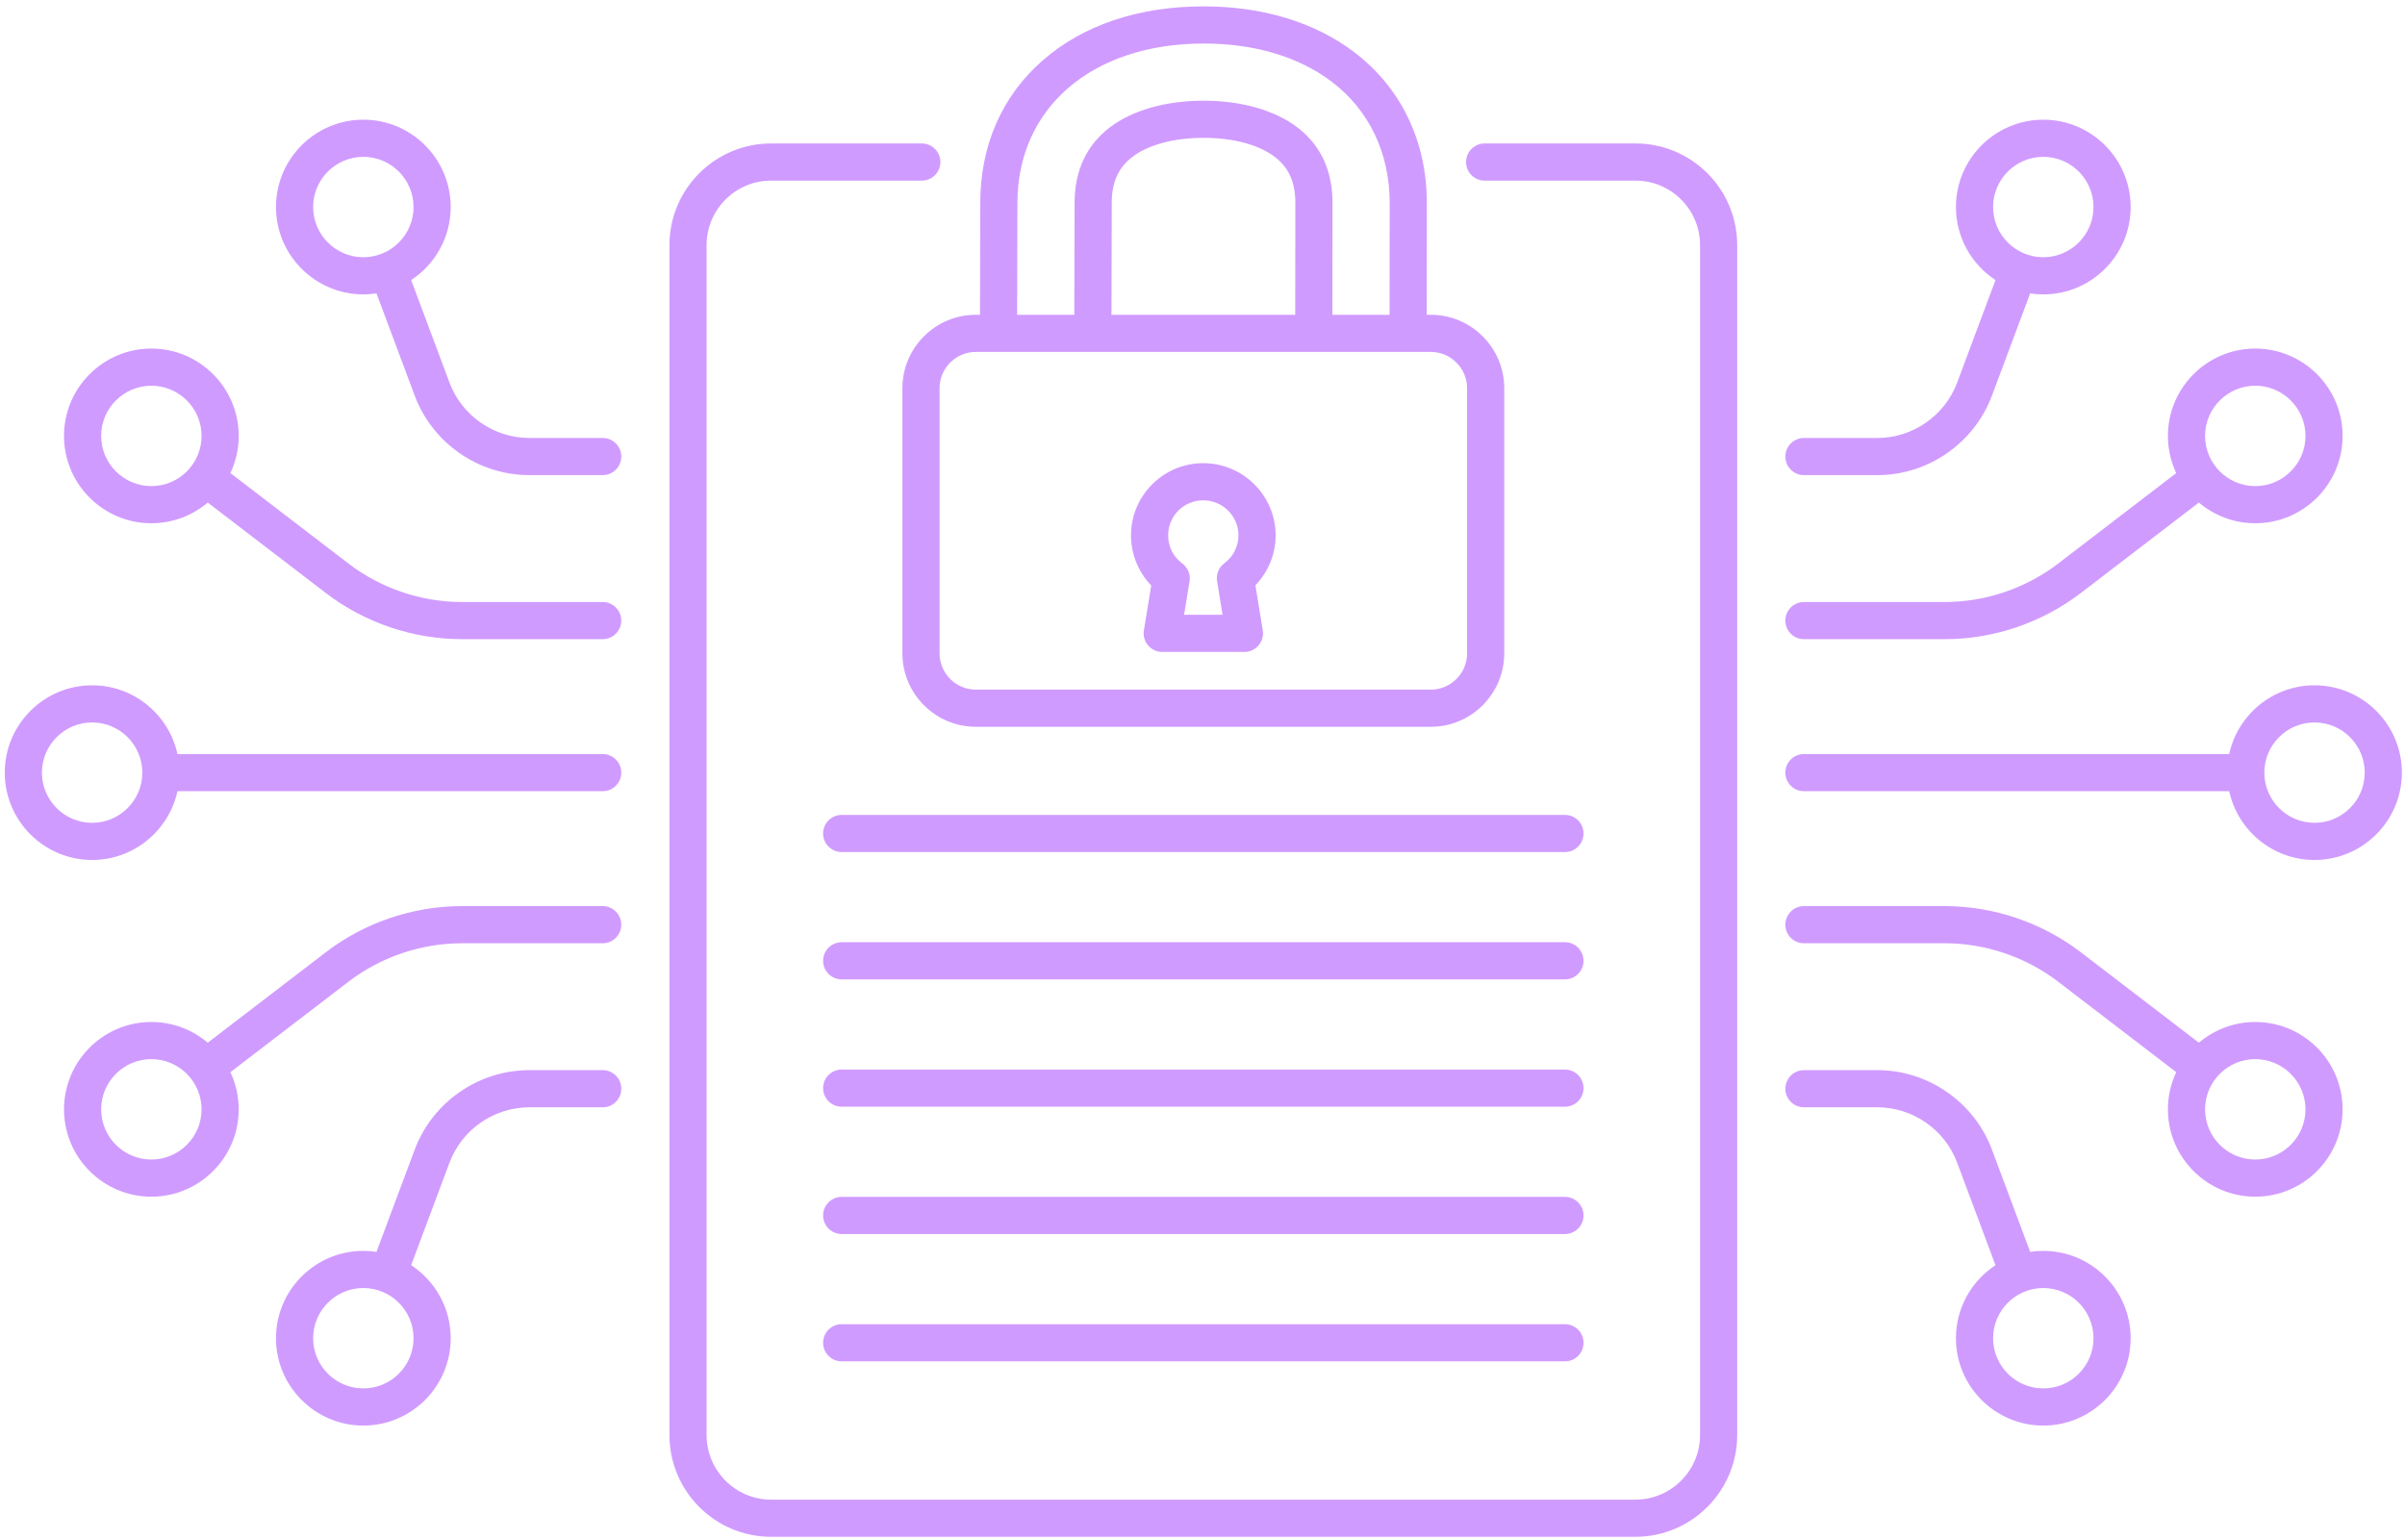
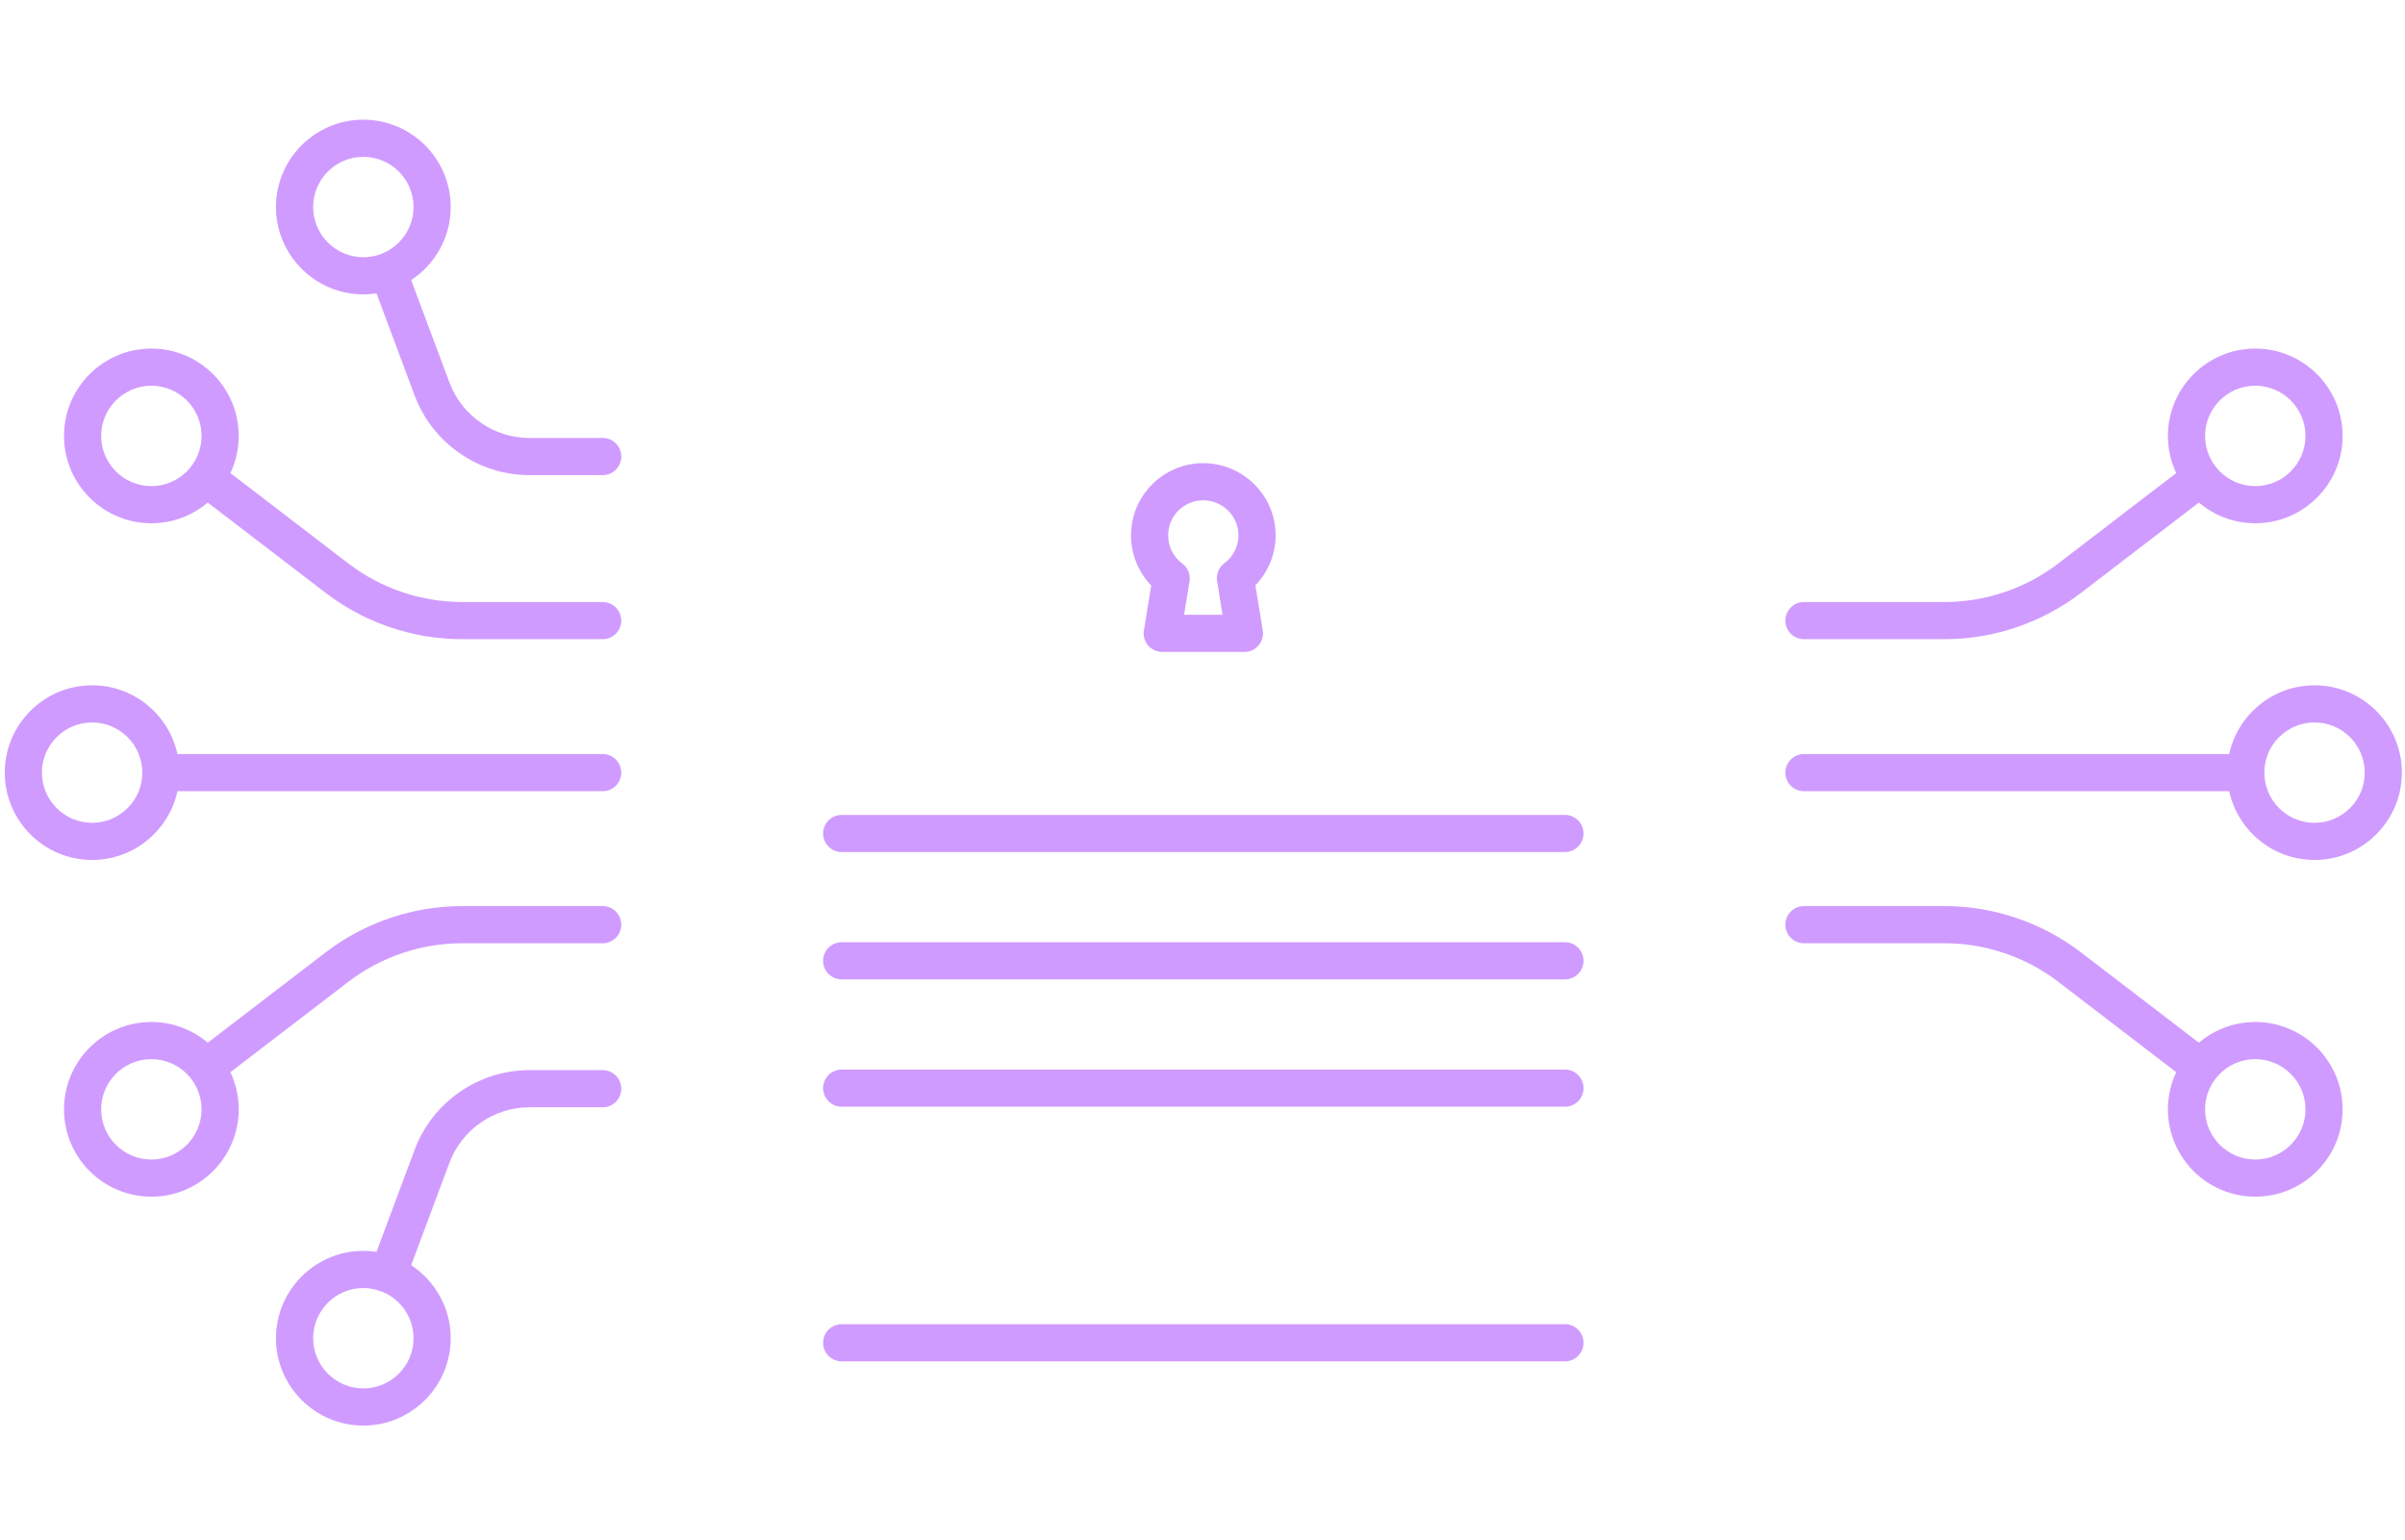
<svg xmlns="http://www.w3.org/2000/svg" width="281" height="180" viewBox="0 0 281 180" fill="none">
  <g clip-path="url(#clip0_283_707)">
-     <path d="M191.101 16.765H173.466C172.267 16.765 171.295 17.737 171.295 18.936C171.295 20.135 172.267 21.107 173.466 21.107H191.101C195.255 21.107 198.634 24.486 198.634 28.64V167.683C198.634 171.85 195.246 175.237 191.08 175.237H90.092C85.938 175.237 82.558 171.85 82.558 167.683V28.64C82.558 24.486 85.938 21.107 90.092 21.107H107.706C108.905 21.107 109.876 20.135 109.876 18.936C109.876 17.737 108.905 16.765 107.706 16.765H90.092C83.544 16.765 78.217 22.093 78.217 28.64V167.683C78.217 174.243 83.544 179.579 90.092 179.579H191.08C197.639 179.579 202.976 174.243 202.976 167.683V28.64C202.976 22.093 197.648 16.765 191.101 16.765Z" fill="#D09BFF" />
    <path d="M70.42 51.178H61.844C57.709 51.178 53.959 48.575 52.515 44.698L48.04 32.727C50.819 30.901 52.66 27.758 52.66 24.192C52.66 18.565 48.081 13.985 42.453 13.985C36.825 13.985 32.246 18.564 32.246 24.192C32.246 29.82 36.825 34.399 42.453 34.399C42.974 34.399 43.487 34.359 43.988 34.283L48.448 46.215C50.522 51.78 55.906 55.518 61.844 55.518H70.421C71.62 55.518 72.592 54.546 72.592 53.347C72.592 52.148 71.62 51.176 70.421 51.176L70.42 51.178ZM36.588 24.193C36.588 20.959 39.219 18.328 42.453 18.328C45.687 18.328 48.318 20.959 48.318 24.193C48.318 27.427 45.687 30.058 42.453 30.058C39.219 30.058 36.588 27.427 36.588 24.193Z" fill="#D09BFF" />
    <path d="M70.419 70.347H53.973C49.206 70.347 44.495 68.749 40.708 65.847L26.919 55.28C27.542 53.961 27.892 52.49 27.892 50.938C27.892 45.31 23.313 40.731 17.685 40.731C12.057 40.731 7.479 45.31 7.479 50.938C7.479 56.565 12.057 61.144 17.685 61.144C20.194 61.144 22.494 60.232 24.273 58.724L38.066 69.293C42.607 72.772 48.255 74.689 53.972 74.689H70.418C71.617 74.689 72.589 73.718 72.589 72.518C72.589 71.318 71.617 70.347 70.418 70.347H70.419ZM17.685 56.803C14.451 56.803 11.82 54.171 11.82 50.938C11.82 47.704 14.451 45.073 17.685 45.073C20.919 45.073 23.55 47.704 23.55 50.938C23.55 54.171 20.919 56.803 17.685 56.803Z" fill="#D09BFF" />
    <path d="M70.42 125.049H61.844C55.905 125.049 50.521 128.789 48.449 134.349L43.988 146.283C43.487 146.207 42.974 146.167 42.453 146.167C36.825 146.167 32.246 150.746 32.246 156.375C32.246 162.003 36.825 166.581 42.453 166.581C48.081 166.581 52.66 162.002 52.66 156.375C52.66 152.808 50.82 149.666 48.041 147.84L52.516 135.869C53.96 131.994 57.71 129.391 61.844 129.391H70.421C71.62 129.391 72.592 128.419 72.592 127.22C72.592 126.02 71.62 125.049 70.421 125.049H70.42ZM42.453 162.239C39.219 162.239 36.588 159.608 36.588 156.375C36.588 153.142 39.219 150.509 42.453 150.509C45.687 150.509 48.318 153.14 48.318 156.375C48.318 159.609 45.687 162.239 42.453 162.239Z" fill="#D09BFF" />
    <path d="M70.419 105.88H53.973C48.255 105.88 42.607 107.797 38.067 111.273L24.274 121.843C22.494 120.336 20.195 119.423 17.685 119.423C12.057 119.423 7.479 124.002 7.479 129.629C7.479 135.256 12.057 139.836 17.685 139.836C23.313 139.836 27.892 135.257 27.892 129.629C27.892 128.077 27.542 126.606 26.919 125.288L40.708 114.721C44.493 111.821 49.204 110.222 53.973 110.222H70.419C71.618 110.222 72.59 109.251 72.59 108.051C72.59 106.852 71.618 105.88 70.419 105.88ZM17.685 135.494C14.451 135.494 11.82 132.863 11.82 129.629C11.82 126.394 14.451 123.764 17.685 123.764C20.919 123.764 23.55 126.396 23.55 129.629C23.55 132.862 20.919 135.494 17.685 135.494Z" fill="#D09BFF" />
-     <path d="M70.42 88.113H20.735C19.737 83.526 15.646 80.079 10.763 80.079C5.136 80.079 0.557 84.658 0.557 90.284C0.557 95.91 5.136 100.489 10.763 100.489C15.646 100.489 19.737 97.041 20.735 92.454H70.42C71.619 92.454 72.591 91.483 72.591 90.283C72.591 89.083 71.619 88.112 70.42 88.112L70.42 88.113ZM10.763 96.148C7.529 96.148 4.898 93.517 4.898 90.284C4.898 87.051 7.529 84.42 10.763 84.42C13.996 84.42 16.628 87.051 16.628 90.284C16.628 93.517 13.996 96.148 10.763 96.148Z" fill="#D09BFF" />
-     <path d="M210.772 55.52H219.347C225.285 55.52 230.67 51.781 232.743 46.219L237.205 34.284C237.705 34.36 238.217 34.4 238.739 34.4C244.367 34.4 248.945 29.821 248.945 24.194C248.945 18.566 244.367 13.987 238.739 13.987C233.111 13.987 228.532 18.566 228.532 24.194C228.532 27.76 230.373 30.903 233.152 32.728L228.677 44.699C227.232 48.575 223.483 51.178 219.348 51.178H210.772C209.573 51.178 208.602 52.15 208.602 53.349C208.602 54.548 209.573 55.52 210.772 55.52H210.772ZM238.738 18.328C241.972 18.328 244.603 20.959 244.603 24.193C244.603 27.427 241.972 30.058 238.738 30.058C235.504 30.058 232.873 27.427 232.873 24.193C232.873 20.958 235.504 18.328 238.738 18.328Z" fill="#D09BFF" />
+     <path d="M70.42 88.113H20.735C19.737 83.526 15.646 80.079 10.763 80.079C5.136 80.079 0.557 84.658 0.557 90.284C0.557 95.91 5.136 100.489 10.763 100.489C15.646 100.489 19.737 97.041 20.735 92.454H70.42C71.619 92.454 72.591 91.483 72.591 90.283C72.591 89.083 71.619 88.112 70.42 88.112L70.42 88.113ZM10.763 96.148C7.529 96.148 4.898 93.517 4.898 90.284C4.898 87.051 7.529 84.42 10.763 84.42C13.996 84.42 16.628 87.051 16.628 90.284C16.628 93.517 13.996 96.148 10.763 96.148" fill="#D09BFF" />
    <path d="M210.772 74.689H227.219C232.935 74.689 238.584 72.772 243.124 69.293L256.918 58.724C258.697 60.232 260.996 61.145 263.506 61.145C269.134 61.145 273.711 56.566 273.711 50.938C273.711 45.31 269.133 40.732 263.506 40.732C257.879 40.732 253.3 45.31 253.3 50.938C253.3 52.49 253.65 53.961 254.272 55.28L240.482 65.847C236.695 68.749 231.985 70.347 227.219 70.347H210.772C209.573 70.347 208.602 71.318 208.602 72.518C208.602 73.718 209.573 74.689 210.772 74.689ZM263.506 45.072C266.739 45.072 269.371 47.704 269.371 50.938C269.371 54.171 266.739 56.802 263.506 56.802C260.273 56.802 257.641 54.171 257.641 50.938C257.641 47.704 260.273 45.072 263.506 45.072Z" fill="#D09BFF" />
-     <path d="M238.74 146.167C238.219 146.167 237.706 146.207 237.205 146.283L232.745 134.351C230.67 128.786 225.286 125.049 219.348 125.049H210.772C209.573 125.049 208.602 126.02 208.602 127.22C208.602 128.419 209.573 129.391 210.772 129.391H219.348C223.483 129.391 227.232 131.994 228.677 135.871L233.151 147.84C230.373 149.666 228.532 152.809 228.532 156.376C228.532 162.002 233.111 166.582 238.739 166.582C244.367 166.582 248.945 162.003 248.945 156.376C248.945 150.749 244.367 146.168 238.739 146.168L238.74 146.167ZM238.74 162.239C235.506 162.239 232.875 159.608 232.875 156.375C232.875 153.142 235.506 150.509 238.74 150.509C241.973 150.509 244.604 153.14 244.604 156.375C244.604 159.609 241.973 162.239 238.74 162.239Z" fill="#D09BFF" />
    <path d="M263.506 119.423C260.996 119.423 258.697 120.336 256.918 121.843L243.124 111.273C238.586 107.796 232.938 105.88 227.219 105.88H210.772C209.573 105.88 208.602 106.852 208.602 108.051C208.602 109.251 209.573 110.222 210.772 110.222H227.219C231.987 110.222 236.699 111.821 240.482 114.721L254.272 125.288C253.65 126.606 253.3 128.077 253.3 129.629C253.3 135.257 257.879 139.836 263.506 139.836C269.134 139.836 273.711 135.257 273.711 129.629C273.711 124 269.133 119.423 263.506 119.423ZM263.506 135.494C260.273 135.494 257.641 132.863 257.641 129.629C257.641 126.394 260.273 123.764 263.506 123.764C266.74 123.764 269.371 126.396 269.371 129.629C269.371 132.862 266.739 135.494 263.506 135.494Z" fill="#D09BFF" />
    <path d="M270.429 80.078C265.547 80.078 261.456 83.525 260.458 88.112H210.772C209.573 88.112 208.602 89.083 208.602 90.283C208.602 91.483 209.573 92.454 210.772 92.454H260.458C261.456 97.041 265.546 100.489 270.429 100.489C276.057 100.489 280.635 95.91 280.635 90.284C280.635 84.658 276.057 80.079 270.429 80.079V80.078ZM270.429 96.147C267.196 96.147 264.565 93.516 264.565 90.283C264.565 87.05 267.196 84.419 270.429 84.419C273.662 84.419 276.294 87.05 276.294 90.283C276.294 93.516 273.663 96.147 270.429 96.147Z" fill="#D09BFF" />
    <path d="M182.849 95.224H98.343C97.144 95.224 96.172 96.195 96.172 97.394C96.172 98.594 97.144 99.565 98.343 99.565H182.849C184.048 99.565 185.02 98.594 185.02 97.394C185.02 96.195 184.048 95.224 182.849 95.224Z" fill="#D09BFF" />
    <path d="M182.849 110.102H98.343C97.144 110.102 96.172 111.073 96.172 112.272C96.172 113.472 97.144 114.443 98.343 114.443H182.849C184.048 114.443 185.02 113.472 185.02 112.272C185.02 111.073 184.048 110.102 182.849 110.102Z" fill="#D09BFF" />
    <path d="M182.849 124.979H98.343C97.144 124.979 96.172 125.95 96.172 127.15C96.172 128.35 97.144 129.321 98.343 129.321H182.849C184.048 129.321 185.02 128.35 185.02 127.15C185.02 125.95 184.048 124.979 182.849 124.979Z" fill="#D09BFF" />
-     <path d="M182.849 139.857H98.343C97.144 139.857 96.172 140.828 96.172 142.028C96.172 143.228 97.144 144.199 98.343 144.199H182.849C184.048 144.199 185.02 143.228 185.02 142.028C185.02 140.828 184.048 139.857 182.849 139.857Z" fill="#D09BFF" />
    <path d="M182.849 154.735H98.343C97.144 154.735 96.172 155.706 96.172 156.906C96.172 158.106 97.144 159.077 98.343 159.077H182.849C184.048 159.077 185.02 158.106 185.02 156.906C185.02 155.706 184.048 154.735 182.849 154.735Z" fill="#D09BFF" />
-     <path d="M167.169 36.783H166.699C166.704 33.654 166.712 27.54 166.712 23.717C166.712 16.504 163.699 10.245 158.225 6.094C153.616 2.594 147.531 0.745 140.628 0.745H140.607C133.06 0.75 126.581 2.922 121.868 7.025C117.069 11.204 114.533 16.982 114.533 23.734C114.533 27.566 114.511 33.666 114.499 36.782H114.023C109.287 36.782 105.436 40.634 105.436 45.37V76.34C105.436 81.075 109.287 84.927 114.023 84.927H167.17C171.905 84.927 175.757 81.075 175.757 76.34V45.37C175.757 40.634 171.905 36.782 167.17 36.782L167.169 36.783ZM118.874 23.735C118.874 12.589 127.609 5.096 140.609 5.087H140.629C146.576 5.087 151.753 6.631 155.601 9.552C159.967 12.864 162.37 17.894 162.37 23.716C162.37 27.54 162.362 33.657 162.357 36.782H155.677C155.682 33.617 155.691 27.509 155.691 23.716C155.691 19.923 154.303 16.951 151.565 14.873C148.928 12.87 145.044 11.767 140.614 11.767C136.192 11.771 132.307 12.878 129.674 14.884C126.941 16.964 125.555 19.942 125.555 23.734C125.555 27.526 125.534 33.561 125.522 36.782H118.842C118.854 33.658 118.875 27.566 118.875 23.734L118.874 23.735ZM151.336 36.783H129.863C129.875 33.555 129.896 27.545 129.896 23.735C129.896 21.304 130.661 19.59 132.304 18.339C134.186 16.904 137.139 16.113 140.628 16.109C144.1 16.109 147.051 16.898 148.939 18.331C150.582 19.58 151.348 21.291 151.348 23.716C151.348 27.509 151.34 33.62 151.335 36.782L151.336 36.783ZM171.416 76.34C171.416 78.681 169.511 80.586 167.17 80.586H114.023C111.681 80.586 109.777 78.681 109.777 76.34V45.37C109.777 43.029 111.682 41.124 114.023 41.124H167.17C169.511 41.124 171.416 43.029 171.416 45.37V76.34Z" fill="#D09BFF" />
    <path d="M145.396 76.179H135.795C135.158 76.179 134.553 75.9 134.141 75.414C133.728 74.929 133.55 74.287 133.653 73.659L134.509 68.416C133.011 66.863 132.146 64.757 132.146 62.558C132.146 57.907 135.931 54.122 140.583 54.122C145.235 54.122 149.045 57.907 149.045 62.558C149.045 64.743 148.18 66.841 146.682 68.392L147.539 73.661C147.641 74.289 147.462 74.931 147.05 75.416C146.637 75.901 146.033 76.18 145.396 76.18L145.396 76.179ZM138.349 71.838H142.843L142.204 67.908C142.073 67.104 142.404 66.295 143.059 65.812C144.088 65.054 144.702 63.838 144.702 62.557C144.702 60.3 142.854 58.463 140.582 58.463C138.31 58.463 136.487 60.3 136.487 62.557C136.487 63.873 137.086 65.068 138.131 65.838C138.787 66.322 139.117 67.131 138.986 67.936L138.349 71.838Z" fill="#D09BFF" />
  </g>
  <defs>
    <clipPath id="clip0_283_707">
      <rect width="280.078" height="178.833" fill="white" transform="translate(0.557 0.745)" />
    </clipPath>
  </defs>
</svg>